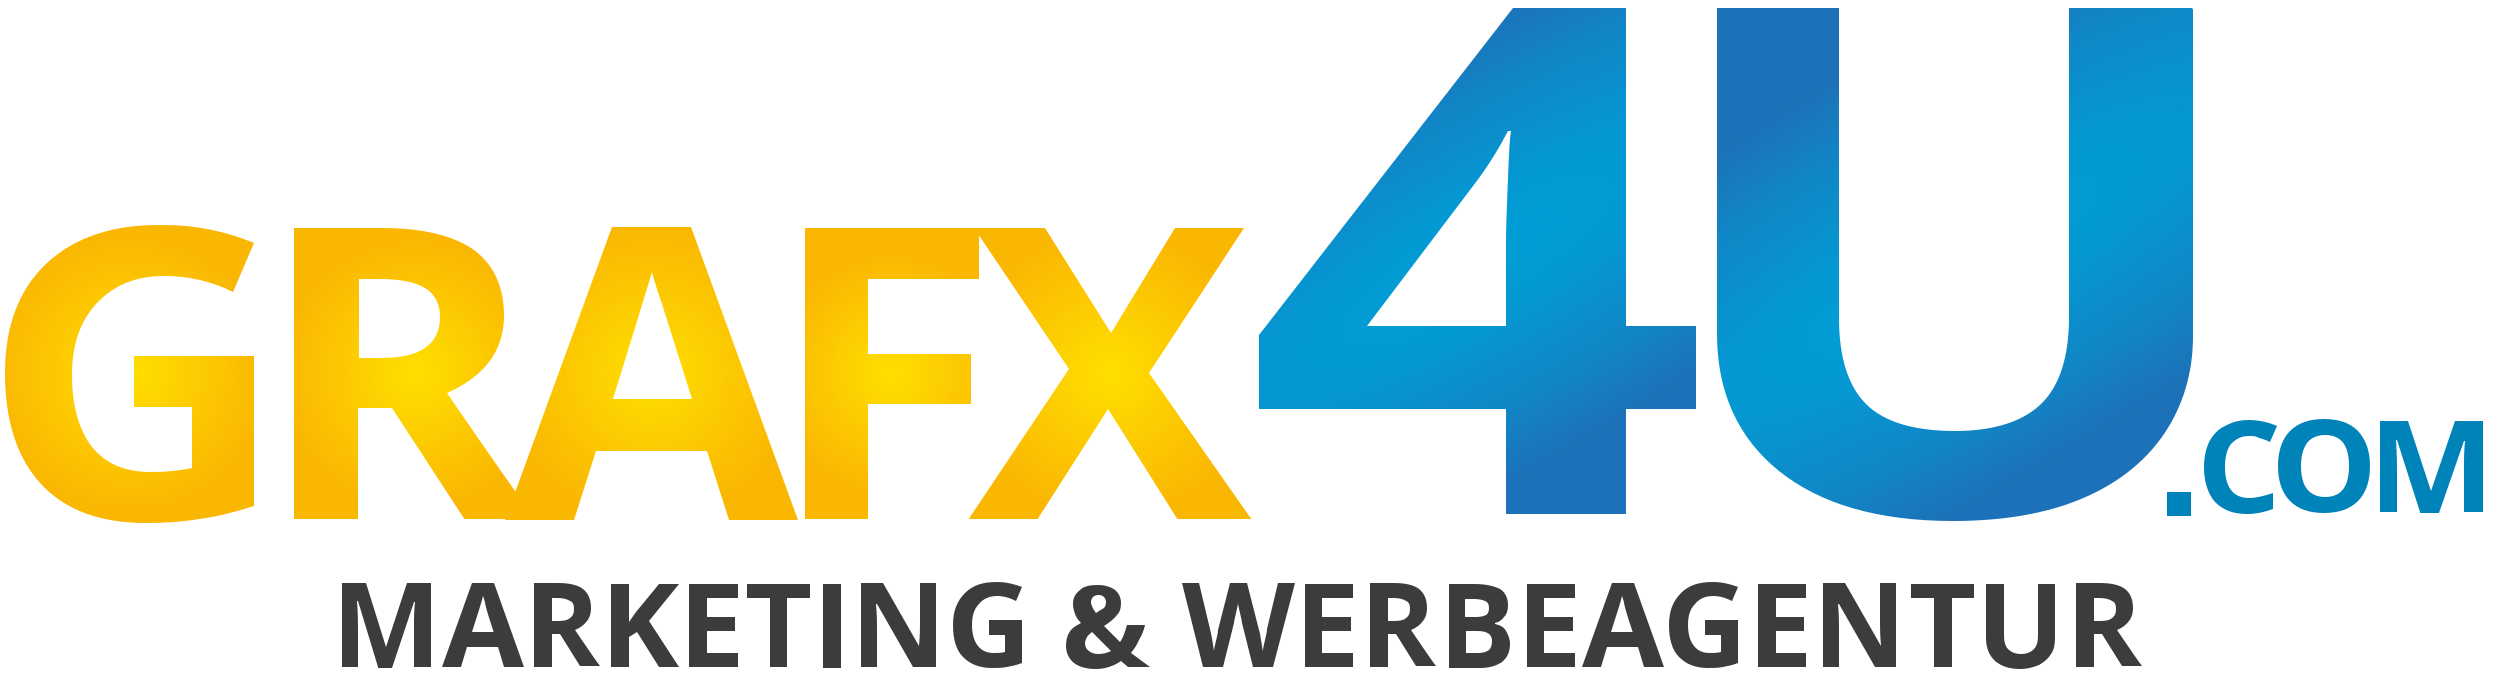
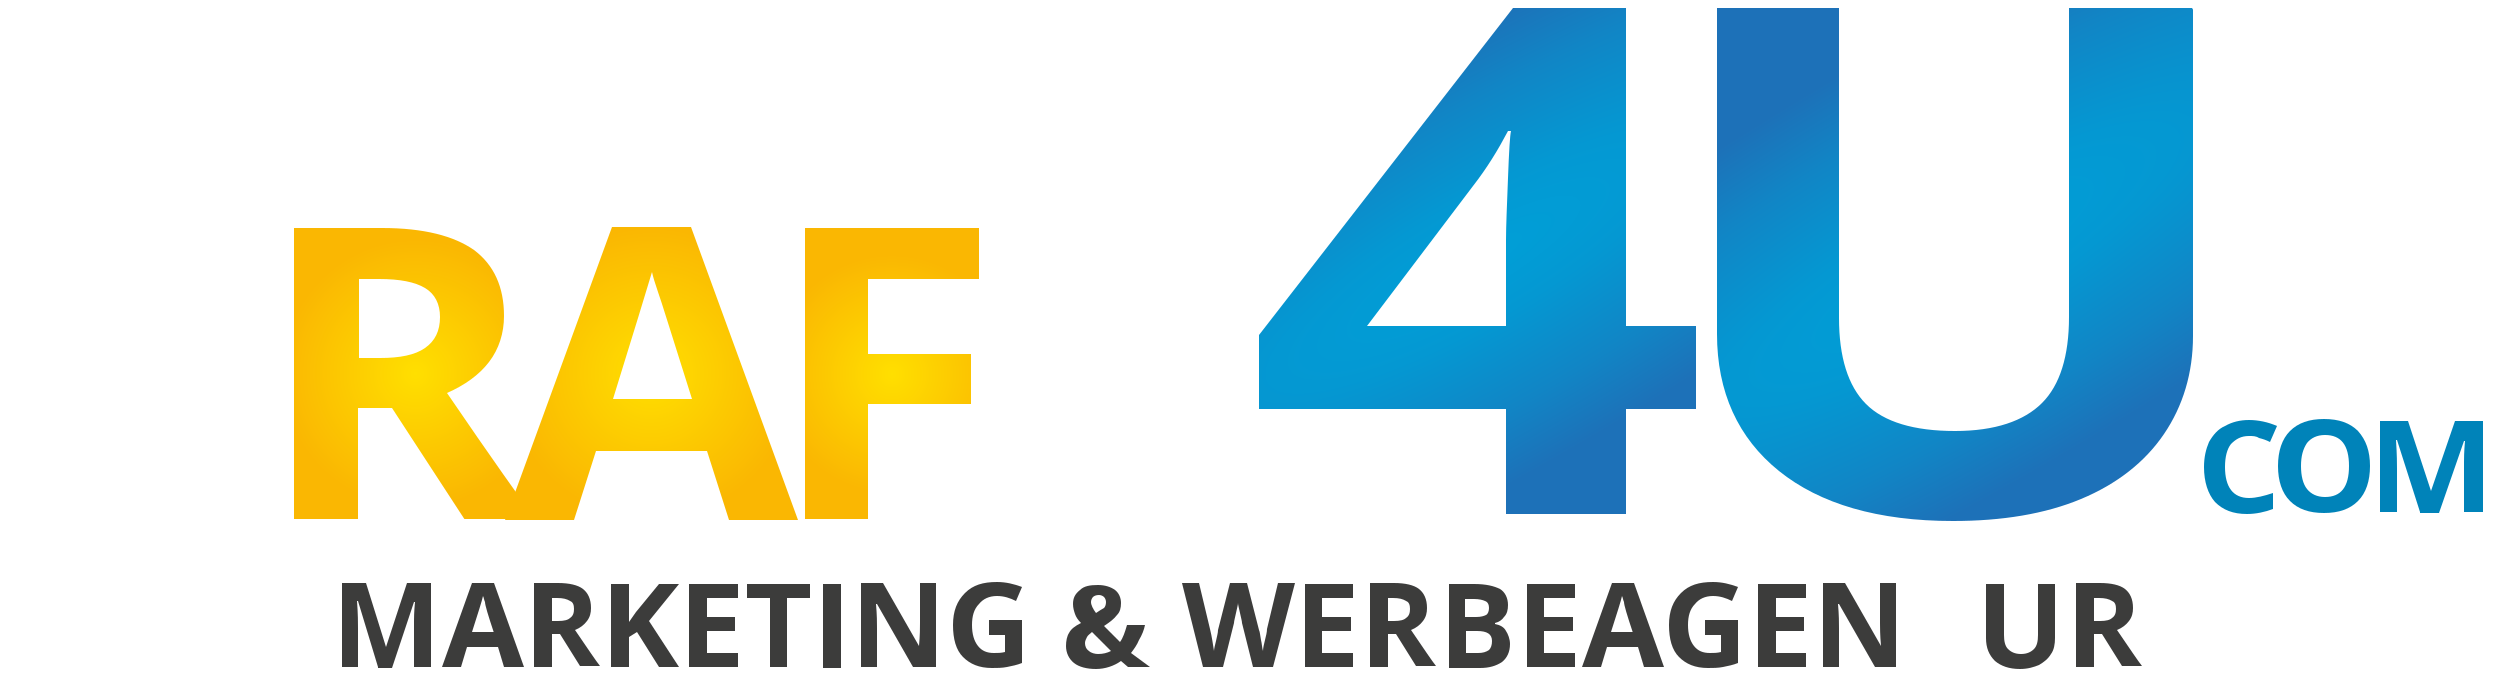
<svg xmlns="http://www.w3.org/2000/svg" xmlns:xlink="http://www.w3.org/1999/xlink" version="1.1" id="Ebene_1" x="0px" y="0px" viewBox="0 0 250 67.7" style="enable-background:new 0 0 250 67.7;" xml:space="preserve">
  <style type="text/css">
	.st0{clip-path:url(#SVGID_00000171685092959142939680000006384492251436827023_);}
	
		.st1{clip-path:url(#SVGID_00000024707861735568251800000001725465831992622002_);fill:url(#SVGID_00000140716187858255051010000007425638428597287871_);}
	
		.st2{clip-path:url(#SVGID_00000180368711427289425970000017829679275160382099_);fill:url(#SVGID_00000025420954074742799120000009157436644853937841_);}
	
		.st3{clip-path:url(#SVGID_00000155113744805903074960000003768574308942174088_);fill:url(#SVGID_00000110429788690035147570000006828153446141966759_);}
	
		.st4{clip-path:url(#SVGID_00000139988120731969638190000015540343977340889740_);fill:url(#SVGID_00000149382060212867443570000006340561912793965499_);}
	
		.st5{clip-path:url(#SVGID_00000033362107612314309380000009931404178271623856_);fill:url(#SVGID_00000147908620169132559480000001571865413477406084_);}
	.st6{clip-path:url(#SVGID_00000065757509429912157930000003470141786296400046_);fill:#0083B9;}
	
		.st7{clip-path:url(#SVGID_00000145031658844080282320000016511895501363599269_);fill:url(#SVGID_00000154404310808770322290000008805515893224592054_);}
	
		.st8{clip-path:url(#SVGID_00000052094147129064475040000006280837993757854093_);fill:url(#SVGID_00000024679815796398654840000014976704176234814358_);}
	.st9{clip-path:url(#SVGID_00000088813698063528398800000003797669248990063535_);fill:#3C3C3B;}
	.st10{clip-path:url(#SVGID_00000088813698063528398800000003797669248990063535_);fill:#0083B9;}
</style>
  <g>
    <g>
      <defs>
        <rect id="SVGID_1_" width="248.7" height="67.7" />
      </defs>
      <clipPath id="SVGID_00000023969516647922110040000010620748947966170759_">
        <use xlink:href="#SVGID_1_" style="overflow:visible;" />
      </clipPath>
      <g style="clip-path:url(#SVGID_00000023969516647922110040000010620748947966170759_);">
        <defs>
-           <path id="SVGID_00000052066266574407720020000006618849142481272977_" d="M4.7,26.3c-2.8,2.6-4.2,6.3-4.2,11      c0,4.8,1.2,8.5,3.6,11.1c2.4,2.6,5.9,3.9,10.5,3.9c1.8,0,3.6-0.1,5.3-0.4c1.7-0.2,3.6-0.7,5.5-1.3V35.6h-12v5.1h5.8v6.1      c-1.4,0.3-2.7,0.4-4.1,0.4c-2.6,0-4.5-0.8-5.9-2.5c-1.3-1.7-2-4.1-2-7.2c0-3,0.8-5.4,2.5-7.2c1.7-1.8,3.9-2.7,6.7-2.7      c2.4,0,4.7,0.5,6.9,1.6l2.1-4.9c-2.9-1.2-5.9-1.8-9-1.8C11.4,22.4,7.5,23.7,4.7,26.3" />
-         </defs>
+           </defs>
        <clipPath id="SVGID_00000035523674571365288350000003962543431377119134_">
          <use xlink:href="#SVGID_00000052066266574407720020000006618849142481272977_" style="overflow:visible;" />
        </clipPath>
        <radialGradient id="SVGID_00000088091999114549647930000013883073223598133158_" cx="-0.769" cy="-2.687" r="0.18" gradientTransform="matrix(76.314 0 0 -76.314 71.655 -167.704)" gradientUnits="userSpaceOnUse">
          <stop offset="0" style="stop-color:#FFDF00" />
          <stop offset="1" style="stop-color:#FAB702" />
        </radialGradient>
-         <rect x="0.5" y="22.4" style="clip-path:url(#SVGID_00000035523674571365288350000003962543431377119134_);fill:url(#SVGID_00000088091999114549647930000013883073223598133158_);" width="24.9" height="30" />
      </g>
      <g style="clip-path:url(#SVGID_00000023969516647922110040000010620748947966170759_);">
        <defs>
          <path id="SVGID_00000045601927757577385870000000764626969710652342_" d="M35.9,27.9h2c2.1,0,3.6,0.3,4.6,0.9      c1,0.6,1.5,1.6,1.5,2.9c0,1.4-0.5,2.4-1.5,3.1c-1,0.7-2.5,1-4.5,1h-2.1V27.9z M29.4,22.8V52h6.4V40.8h3.4L46.5,52h7.1      c-1.4-1.9-4.4-6.1-8.9-12.7c1.8-0.8,3.2-1.8,4.2-3.1c1-1.3,1.5-2.9,1.5-4.6c0-2.9-1-5.1-3-6.6c-2-1.4-5-2.2-9.2-2.2H29.4z" />
        </defs>
        <clipPath id="SVGID_00000092430898254710982820000006501742615191280790_">
          <use xlink:href="#SVGID_00000045601927757577385870000000764626969710652342_" style="overflow:visible;" />
        </clipPath>
        <radialGradient id="SVGID_00000173883865272091280700000012077664383511101865_" cx="-2.541" cy="-2.761" r="0.18" gradientTransform="matrix(74.251 0 0 -74.251 230.228 -167.649)" gradientUnits="userSpaceOnUse">
          <stop offset="0" style="stop-color:#FFDF00" />
          <stop offset="1" style="stop-color:#FAB702" />
        </radialGradient>
        <rect x="29.4" y="22.8" style="clip-path:url(#SVGID_00000092430898254710982820000006501742615191280790_);fill:url(#SVGID_00000173883865272091280700000012077664383511101865_);" width="24.3" height="29.1" />
      </g>
      <g style="clip-path:url(#SVGID_00000023969516647922110040000010620748947966170759_);">
        <defs>
          <path id="SVGID_00000111895364245230844400000015211117656695502765_" d="M65.2,27.2c0.1,0.5,0.3,1.1,0.6,2      c0.3,0.8,1.4,4.4,3.4,10.7h-7.9C63.4,33.1,64.7,28.9,65.2,27.2 M61.2,22.7L50.5,52h6.9l2.2-6.9h11.1l2.2,6.9h6.9L69.1,22.7H61.2      z" />
        </defs>
        <clipPath id="SVGID_00000167373817059996154180000007595872724740422588_">
          <use xlink:href="#SVGID_00000111895364245230844400000015211117656695502765_" style="overflow:visible;" />
        </clipPath>
        <radialGradient id="SVGID_00000045612505564463314640000003848054577388479660_" cx="-3.646" cy="-2.53" r="0.18" gradientTransform="matrix(81.155 0 0 -81.155 361.018 -167.98)" gradientUnits="userSpaceOnUse">
          <stop offset="0" style="stop-color:#FFDF00" />
          <stop offset="1" style="stop-color:#FAB702" />
        </radialGradient>
        <rect x="50.5" y="22.7" style="clip-path:url(#SVGID_00000167373817059996154180000007595872724740422588_);fill:url(#SVGID_00000045612505564463314640000003848054577388479660_);" width="29.3" height="29.3" />
      </g>
      <g style="clip-path:url(#SVGID_00000023969516647922110040000010620748947966170759_);">
        <defs>
          <polygon id="SVGID_00000065760149738825618850000016223313242873869989_" points="80.5,22.8 80.5,52 86.8,52 86.8,40.4       97.1,40.4 97.1,35.4 86.8,35.4 86.8,27.9 97.9,27.9 97.9,22.8     " />
        </defs>
        <clipPath id="SVGID_00000107587849149196599490000003083327632631671184_">
          <use xlink:href="#SVGID_00000065760149738825618850000016223313242873869989_" style="overflow:visible;" />
        </clipPath>
        <radialGradient id="SVGID_00000164477458473335602330000018161325307656195231_" cx="-6.09" cy="-3.085" r="0.18" gradientTransform="matrix(66.469 0 0 -66.469 493.995 -167.649)" gradientUnits="userSpaceOnUse">
          <stop offset="0" style="stop-color:#FFDF00" />
          <stop offset="1" style="stop-color:#FAB702" />
        </radialGradient>
        <rect x="80.5" y="22.8" style="clip-path:url(#SVGID_00000107587849149196599490000003083327632631671184_);fill:url(#SVGID_00000164477458473335602330000018161325307656195231_);" width="17.4" height="29.1" />
      </g>
      <g style="clip-path:url(#SVGID_00000023969516647922110040000010620748947966170759_);">
        <defs>
-           <polygon id="SVGID_00000059301779017693119010000002450983285141057463_" points="117.5,22.8 111.1,33.3 104.5,22.8 97.4,22.8       106.9,36.9 96.8,52 103.7,52 110.8,40.9 117.8,52 125.2,52 114.9,37.3 124.4,22.8     " />
-         </defs>
+           </defs>
        <clipPath id="SVGID_00000165232159012901337860000009248334365207732362_">
          <use xlink:href="#SVGID_00000059301779017693119010000002450983285141057463_" style="overflow:visible;" />
        </clipPath>
        <radialGradient id="SVGID_00000116957924608844954450000007916853236234728598_" cx="-6.326" cy="-2.574" r="0.18" gradientTransform="matrix(79.644 0 0 -79.644 614.835 -167.649)" gradientUnits="userSpaceOnUse">
          <stop offset="0" style="stop-color:#FFDF00" />
          <stop offset="1" style="stop-color:#FAB702" />
        </radialGradient>
        <rect x="96.8" y="22.8" style="clip-path:url(#SVGID_00000165232159012901337860000009248334365207732362_);fill:url(#SVGID_00000116957924608844954450000007916853236234728598_);" width="28.4" height="29.1" />
      </g>
      <g style="clip-path:url(#SVGID_00000023969516647922110040000010620748947966170759_);">
        <defs>
          <rect id="SVGID_00000000916857398255501020000014258629593114467459_" width="248.7" height="67.7" />
        </defs>
        <clipPath id="SVGID_00000088828206851955265820000003990555888913143951_">
          <use xlink:href="#SVGID_00000000916857398255501020000014258629593114467459_" style="overflow:visible;" />
        </clipPath>
        <path style="clip-path:url(#SVGID_00000088828206851955265820000003990555888913143951_);fill:#0083B9;" d="M224.9,43.6     c-0.8,0-1.3,0.3-1.8,0.8c-0.4,0.5-0.6,1.3-0.6,2.3c0,2,0.8,3.1,2.4,3.1c0.7,0,1.5-0.2,2.4-0.5v1.6c-0.8,0.3-1.7,0.5-2.6,0.5     c-1.4,0-2.4-0.4-3.2-1.2c-0.7-0.8-1.1-2-1.1-3.5c0-1,0.2-1.8,0.5-2.5c0.4-0.7,0.9-1.3,1.6-1.6c0.7-0.4,1.5-0.6,2.4-0.6     c0.9,0,1.9,0.2,2.8,0.6l-0.7,1.6c-0.4-0.2-0.7-0.3-1.1-0.4C225.6,43.6,225.3,43.6,224.9,43.6" />
        <path style="clip-path:url(#SVGID_00000088828206851955265820000003990555888913143951_);fill:#0083B9;" d="M237,46.6     c0,1.5-0.4,2.7-1.2,3.5c-0.8,0.8-1.9,1.2-3.4,1.2c-1.5,0-2.6-0.4-3.4-1.2c-0.8-0.8-1.2-2-1.2-3.5c0-1.5,0.4-2.7,1.2-3.5     c0.8-0.8,1.9-1.2,3.4-1.2c1.5,0,2.6,0.4,3.4,1.2C236.6,44,237,45.1,237,46.6 M230.1,46.6c0,1,0.2,1.8,0.6,2.3     c0.4,0.5,1,0.8,1.8,0.8c1.6,0,2.4-1,2.4-3.1c0-2.1-0.8-3.1-2.4-3.1c-0.8,0-1.4,0.3-1.8,0.8C230.3,44.9,230.1,45.6,230.1,46.6" />
        <path style="clip-path:url(#SVGID_00000088828206851955265820000003990555888913143951_);fill:#0083B9;" d="M242,51.2l-2.3-7.2     h-0.1c0.1,1.5,0.1,2.4,0.1,2.9v4.3H238v-9.1h2.8l2.3,7h0l2.4-7h2.8v9.1h-1.9v-4.3c0-0.2,0-0.4,0-0.7c0-0.3,0-1,0.1-2.1h-0.1     l-2.5,7.2H242z" />
      </g>
      <g style="clip-path:url(#SVGID_00000023969516647922110040000010620748947966170759_);">
        <defs>
          <path id="SVGID_00000047762013506084927910000017933325982703061916_" d="M147.3,18.6c1.4-1.8,2.5-3.6,3.5-5.5h0.3      c-0.1,0.4-0.2,2-0.3,4.7c-0.1,2.7-0.2,4.8-0.2,6.2v8.6h-13.9L147.3,18.6z M151.3,0.8l-25.4,32.7v7.4h24.7v10.5h12V40.9h7v-8.3      h-7V0.8H151.3z" />
        </defs>
        <clipPath id="SVGID_00000059293054755170790720000000934388321358189714_">
          <use xlink:href="#SVGID_00000047762013506084927910000017933325982703061916_" style="overflow:visible;" />
        </clipPath>
        <radialGradient id="SVGID_00000067196624056568487060000013661311869576937889_" cx="0.865" cy="1.354" r="0.18" gradientTransform="matrix(-65.437 -113.341 -453.362 261.749 818.266 -230.36)" gradientUnits="userSpaceOnUse">
          <stop offset="0" style="stop-color:#009FD7" />
          <stop offset="0.249" style="stop-color:#0498D2" />
          <stop offset="0.609" style="stop-color:#1185C5" />
          <stop offset="0.889" style="stop-color:#1D71B8" />
          <stop offset="1" style="stop-color:#1D71B8" />
        </radialGradient>
        <polygon style="clip-path:url(#SVGID_00000059293054755170790720000000934388321358189714_);fill:url(#SVGID_00000067196624056568487060000013661311869576937889_);" points="     136.8,70.3 104,13.4 158.6,-18.1 191.4,38.7    " />
      </g>
      <g style="clip-path:url(#SVGID_00000023969516647922110040000010620748947966170759_);">
        <defs>
          <path id="SVGID_00000105391777849574856400000002189144431620717199_" d="M206.9,0.8v30.9c0,3.9-0.9,6.8-2.7,8.6      c-1.8,1.8-4.7,2.8-8.7,2.8c-4.1,0-7.1-0.9-8.9-2.7c-1.8-1.8-2.7-4.7-2.7-8.6v-31h-12.2v32.6c0,5.8,2.1,10.4,6.2,13.7      c4.1,3.3,9.9,5,17.4,5c4.9,0,9.2-0.7,12.8-2.2c3.6-1.5,6.4-3.7,8.3-6.5c1.9-2.8,2.9-6.1,2.9-9.8V0.8H206.9z" />
        </defs>
        <clipPath id="SVGID_00000181051347853836238010000012042133095359689094_">
          <use xlink:href="#SVGID_00000105391777849574856400000002189144431620717199_" style="overflow:visible;" />
        </clipPath>
        <radialGradient id="SVGID_00000041997476577916713550000010530419629908778405_" cx="1.627" cy="1.635" r="0.18" gradientTransform="matrix(-68.477 -118.606 -474.425 273.909 1082.352 -228.443)" gradientUnits="userSpaceOnUse">
          <stop offset="0" style="stop-color:#009FD7" />
          <stop offset="0.249" style="stop-color:#0498D2" />
          <stop offset="0.609" style="stop-color:#1185C5" />
          <stop offset="0.889" style="stop-color:#1D71B8" />
          <stop offset="1" style="stop-color:#1D71B8" />
        </radialGradient>
        <polygon style="clip-path:url(#SVGID_00000181051347853836238010000012042133095359689094_);fill:url(#SVGID_00000041997476577916713550000010530419629908778405_);" points="     183.5,72.6 149.4,13.6 207.3,-19.8 241.4,39.2    " />
      </g>
      <g style="clip-path:url(#SVGID_00000023969516647922110040000010620748947966170759_);">
        <defs>
          <rect id="SVGID_00000019645862763139736090000002774711596514419343_" width="248.7" height="67.7" />
        </defs>
        <clipPath id="SVGID_00000068678861633291489860000001275959278238089913_">
          <use xlink:href="#SVGID_00000019645862763139736090000002774711596514419343_" style="overflow:visible;" />
        </clipPath>
        <path style="clip-path:url(#SVGID_00000068678861633291489860000001275959278238089913_);fill:#3C3C3B;" d="M37.8,66.7l-2-6.6     h-0.1c0.1,1.3,0.1,2.2,0.1,2.7v3.9h-1.6v-8.4h2.4l2,6.4h0l2.1-6.4h2.4v8.4h-1.7v-4c0-0.2,0-0.4,0-0.6c0-0.2,0-0.9,0.1-1.9h-0.1     l-2.2,6.6H37.8z" />
        <path style="clip-path:url(#SVGID_00000068678861633291489860000001275959278238089913_);fill:#3C3C3B;" d="M50.4,66.7l-0.6-2     h-3.1l-0.6,2h-1.9l3-8.4h2.2l3,8.4H50.4z M49.4,63.3c-0.6-1.8-0.9-2.8-0.9-3.1c-0.1-0.2-0.1-0.4-0.2-0.6     c-0.1,0.5-0.5,1.7-1.1,3.6H49.4z" />
        <path style="clip-path:url(#SVGID_00000068678861633291489860000001275959278238089913_);fill:#3C3C3B;" d="M55.2,63.5v3.2h-1.8     v-8.4h2.4c1.1,0,2,0.2,2.5,0.6c0.5,0.4,0.8,1,0.8,1.9c0,0.5-0.1,0.9-0.4,1.3c-0.3,0.4-0.7,0.7-1.2,0.9c1.3,1.9,2.1,3.1,2.5,3.6     h-2l-2-3.2H55.2z M55.2,62.1h0.6c0.6,0,1-0.1,1.2-0.3c0.3-0.2,0.4-0.5,0.4-0.9c0-0.4-0.1-0.7-0.4-0.8c-0.3-0.2-0.7-0.3-1.3-0.3     h-0.5V62.1z" />
        <polygon style="clip-path:url(#SVGID_00000068678861633291489860000001275959278238089913_);fill:#3C3C3B;" points="67.9,66.7      65.9,66.7 63.7,63.2 62.9,63.7 62.9,66.7 61.1,66.7 61.1,58.4 62.9,58.4 62.9,62.2 63.6,61.2 65.9,58.4 67.9,58.4 64.9,62.1         " />
        <polygon style="clip-path:url(#SVGID_00000068678861633291489860000001275959278238089913_);fill:#3C3C3B;" points="73.8,66.7      68.9,66.7 68.9,58.4 73.8,58.4 73.8,59.8 70.7,59.8 70.7,61.7 73.5,61.7 73.5,63.1 70.7,63.1 70.7,65.3 73.8,65.3    " />
        <polygon style="clip-path:url(#SVGID_00000068678861633291489860000001275959278238089913_);fill:#3C3C3B;" points="78.7,66.7      77,66.7 77,59.8 74.7,59.8 74.7,58.4 81,58.4 81,59.8 78.7,59.8    " />
        <rect x="82.3" y="58.4" style="clip-path:url(#SVGID_00000068678861633291489860000001275959278238089913_);fill:#3C3C3B;" width="1.8" height="8.4" />
        <path style="clip-path:url(#SVGID_00000068678861633291489860000001275959278238089913_);fill:#3C3C3B;" d="M93.6,66.7h-2.3     l-3.6-6.3h-0.1c0.1,1.1,0.1,1.9,0.1,2.4v3.9h-1.6v-8.4h2.2l3.6,6.3h0C92,63.5,92,62.8,92,62.3v-4h1.6V66.7z" />
        <path style="clip-path:url(#SVGID_00000068678861633291489860000001275959278238089913_);fill:#3C3C3B;" d="M98.9,62h3.3v4.3     c-0.5,0.2-1,0.3-1.5,0.4c-0.5,0.1-1,0.1-1.5,0.1c-1.3,0-2.2-0.4-2.9-1.1c-0.7-0.7-1-1.8-1-3.2c0-1.4,0.4-2.4,1.2-3.2     c0.8-0.8,1.8-1.1,3.2-1.1c0.9,0,1.7,0.2,2.5,0.5l-0.6,1.4c-0.6-0.3-1.2-0.5-1.9-0.5c-0.8,0-1.4,0.3-1.8,0.8     c-0.5,0.5-0.7,1.2-0.7,2.1c0,0.9,0.2,1.6,0.6,2.1c0.4,0.5,0.9,0.7,1.6,0.7c0.4,0,0.7,0,1.1-0.1v-1.7h-1.6V62z" />
        <path style="clip-path:url(#SVGID_00000068678861633291489860000001275959278238089913_);fill:#3C3C3B;" d="M115,66.7h-2.2     l-0.7-0.6c-0.7,0.5-1.6,0.8-2.5,0.8c-0.9,0-1.7-0.2-2.2-0.6c-0.5-0.4-0.8-1-0.8-1.7c0-0.5,0.1-1,0.3-1.3c0.2-0.4,0.6-0.7,1.2-1     c-0.3-0.3-0.5-0.6-0.6-0.9c-0.1-0.3-0.2-0.6-0.2-1c0-0.6,0.2-1,0.7-1.4c0.4-0.4,1-0.5,1.8-0.5c0.7,0,1.3,0.2,1.7,0.5     s0.6,0.8,0.6,1.3c0,0.5-0.1,0.9-0.4,1.2c-0.3,0.4-0.7,0.7-1.3,1.1l1.6,1.6c0.3-0.4,0.5-1,0.7-1.7h1.8c-0.1,0.5-0.3,1-0.6,1.5     c-0.2,0.5-0.5,0.9-0.8,1.3L115,66.7z M108.5,64.3c0,0.3,0.1,0.6,0.4,0.8c0.2,0.2,0.6,0.3,0.9,0.3c0.5,0,0.9-0.1,1.3-0.3l-1.9-1.9     c-0.2,0.2-0.4,0.3-0.5,0.5C108.6,63.9,108.5,64.1,108.5,64.3 M110.6,60.2c0-0.2-0.1-0.4-0.2-0.5c-0.1-0.1-0.3-0.2-0.5-0.2     c-0.3,0-0.5,0.1-0.6,0.2c-0.1,0.1-0.2,0.3-0.2,0.5c0,0.3,0.2,0.7,0.5,1.1c0.3-0.2,0.6-0.4,0.8-0.5     C110.5,60.7,110.6,60.5,110.6,60.2" />
        <path style="clip-path:url(#SVGID_00000068678861633291489860000001275959278238089913_);fill:#3C3C3B;" d="M127.3,66.7h-2     l-1.1-4.4c0-0.2-0.1-0.5-0.2-1c-0.1-0.5-0.2-0.8-0.2-1c0,0.2-0.1,0.5-0.2,1c-0.1,0.5-0.2,0.8-0.2,1l-1.1,4.4h-2l-2.1-8.4h1.7     l1.1,4.6c0.2,0.8,0.3,1.6,0.4,2.2c0-0.2,0.1-0.6,0.2-1c0.1-0.5,0.2-0.8,0.2-1.1l1.2-4.7h1.7l1.2,4.7c0.1,0.2,0.1,0.5,0.2,1     c0.1,0.4,0.1,0.8,0.2,1.1c0-0.3,0.1-0.7,0.2-1.1c0.1-0.4,0.2-0.8,0.2-1.1l1.1-4.6h1.7L127.3,66.7z" />
        <polygon style="clip-path:url(#SVGID_00000068678861633291489860000001275959278238089913_);fill:#3C3C3B;" points="135.3,66.7      130.5,66.7 130.5,58.4 135.3,58.4 135.3,59.8 132.2,59.8 132.2,61.7 135.1,61.7 135.1,63.1 132.2,63.1 132.2,65.3 135.3,65.3         " />
        <path style="clip-path:url(#SVGID_00000068678861633291489860000001275959278238089913_);fill:#3C3C3B;" d="M138.8,63.5v3.2H137     v-8.4h2.4c1.1,0,2,0.2,2.5,0.6c0.5,0.4,0.8,1,0.8,1.9c0,0.5-0.1,0.9-0.4,1.3c-0.3,0.4-0.7,0.7-1.2,0.9c1.3,1.9,2.1,3.1,2.5,3.6     h-2l-2-3.2H138.8z M138.8,62.1h0.6c0.6,0,1-0.1,1.2-0.3c0.3-0.2,0.4-0.5,0.4-0.9c0-0.4-0.1-0.7-0.4-0.8c-0.3-0.2-0.7-0.3-1.3-0.3     h-0.5V62.1z" />
        <path style="clip-path:url(#SVGID_00000068678861633291489860000001275959278238089913_);fill:#3C3C3B;" d="M144.8,58.4h2.6     c1.2,0,2,0.2,2.6,0.5c0.5,0.3,0.8,0.9,0.8,1.6c0,0.5-0.1,0.9-0.4,1.2c-0.2,0.3-0.5,0.5-0.9,0.6v0.1c0.5,0.1,0.9,0.3,1.1,0.7     c0.2,0.3,0.4,0.8,0.4,1.3c0,0.8-0.3,1.4-0.8,1.8c-0.6,0.4-1.3,0.6-2.2,0.6h-3.1V58.4z M146.6,61.7h1c0.5,0,0.8-0.1,1-0.2     s0.3-0.4,0.3-0.7c0-0.3-0.1-0.6-0.4-0.7c-0.2-0.1-0.6-0.2-1.1-0.2h-0.9V61.7z M146.6,63.1v2.2h1.2c0.5,0,0.8-0.1,1.1-0.3     c0.2-0.2,0.3-0.5,0.3-0.9c0-0.7-0.5-1-1.5-1H146.6z" />
        <polygon style="clip-path:url(#SVGID_00000068678861633291489860000001275959278238089913_);fill:#3C3C3B;" points="157.5,66.7      152.7,66.7 152.7,58.4 157.5,58.4 157.5,59.8 154.4,59.8 154.4,61.7 157.3,61.7 157.3,63.1 154.4,63.1 154.4,65.3 157.5,65.3         " />
        <path style="clip-path:url(#SVGID_00000068678861633291489860000001275959278238089913_);fill:#3C3C3B;" d="M164.4,66.7l-0.6-2     h-3.1l-0.6,2h-1.9l3-8.4h2.2l3,8.4H164.4z M163.3,63.3c-0.6-1.8-0.9-2.8-0.9-3.1c-0.1-0.2-0.1-0.4-0.2-0.6     c-0.1,0.5-0.5,1.7-1.1,3.6H163.3z" />
        <path style="clip-path:url(#SVGID_00000068678861633291489860000001275959278238089913_);fill:#3C3C3B;" d="M170.5,62h3.3v4.3     c-0.5,0.2-1,0.3-1.5,0.4c-0.5,0.1-1,0.1-1.5,0.1c-1.3,0-2.2-0.4-2.9-1.1c-0.7-0.7-1-1.8-1-3.2c0-1.4,0.4-2.4,1.2-3.2     c0.8-0.8,1.8-1.1,3.2-1.1c0.9,0,1.7,0.2,2.5,0.5l-0.6,1.4c-0.6-0.3-1.2-0.5-1.9-0.5c-0.8,0-1.4,0.3-1.8,0.8     c-0.5,0.5-0.7,1.2-0.7,2.1c0,0.9,0.2,1.6,0.6,2.1c0.4,0.5,0.9,0.7,1.6,0.7c0.4,0,0.7,0,1.1-0.1v-1.7h-1.6V62z" />
        <polygon style="clip-path:url(#SVGID_00000068678861633291489860000001275959278238089913_);fill:#3C3C3B;" points="180.6,66.7      175.8,66.7 175.8,58.4 180.6,58.4 180.6,59.8 177.6,59.8 177.6,61.7 180.4,61.7 180.4,63.1 177.6,63.1 177.6,65.3 180.6,65.3         " />
        <path style="clip-path:url(#SVGID_00000068678861633291489860000001275959278238089913_);fill:#3C3C3B;" d="M189.8,66.7h-2.3     l-3.6-6.3h-0.1c0.1,1.1,0.1,1.9,0.1,2.4v3.9h-1.6v-8.4h2.2l3.6,6.3h0c-0.1-1.1-0.1-1.9-0.1-2.3v-4h1.6V66.7z" />
-         <polygon style="clip-path:url(#SVGID_00000068678861633291489860000001275959278238089913_);fill:#3C3C3B;" points="195.2,66.7      193.4,66.7 193.4,59.8 191.1,59.8 191.1,58.4 197.4,58.4 197.4,59.8 195.2,59.8    " />
        <path style="clip-path:url(#SVGID_00000068678861633291489860000001275959278238089913_);fill:#3C3C3B;" d="M205.5,58.4v5.4     c0,0.6-0.1,1.2-0.4,1.6c-0.3,0.5-0.7,0.8-1.2,1.1c-0.5,0.2-1.1,0.4-1.9,0.4c-1.1,0-1.9-0.3-2.5-0.8c-0.6-0.6-0.9-1.3-0.9-2.3     v-5.4h1.8v5.1c0,0.6,0.1,1.1,0.4,1.4c0.3,0.3,0.7,0.5,1.3,0.5c0.6,0,1-0.2,1.3-0.5c0.3-0.3,0.4-0.8,0.4-1.4v-5.1H205.5z" />
        <path style="clip-path:url(#SVGID_00000068678861633291489860000001275959278238089913_);fill:#3C3C3B;" d="M209.4,63.5v3.2h-1.8     v-8.4h2.4c1.1,0,2,0.2,2.5,0.6c0.5,0.4,0.8,1,0.8,1.9c0,0.5-0.1,0.9-0.4,1.3c-0.3,0.4-0.7,0.7-1.2,0.9c1.3,1.9,2.1,3.1,2.5,3.6     h-2l-2-3.2H209.4z M209.4,62.1h0.6c0.6,0,1-0.1,1.2-0.3c0.3-0.2,0.4-0.5,0.4-0.9c0-0.4-0.1-0.7-0.4-0.8c-0.3-0.2-0.7-0.3-1.3-0.3     h-0.5V62.1z" />
-         <rect x="216.7" y="49.2" style="clip-path:url(#SVGID_00000068678861633291489860000001275959278238089913_);fill:#0083B9;" width="2.4" height="2.4" />
      </g>
    </g>
  </g>
</svg>